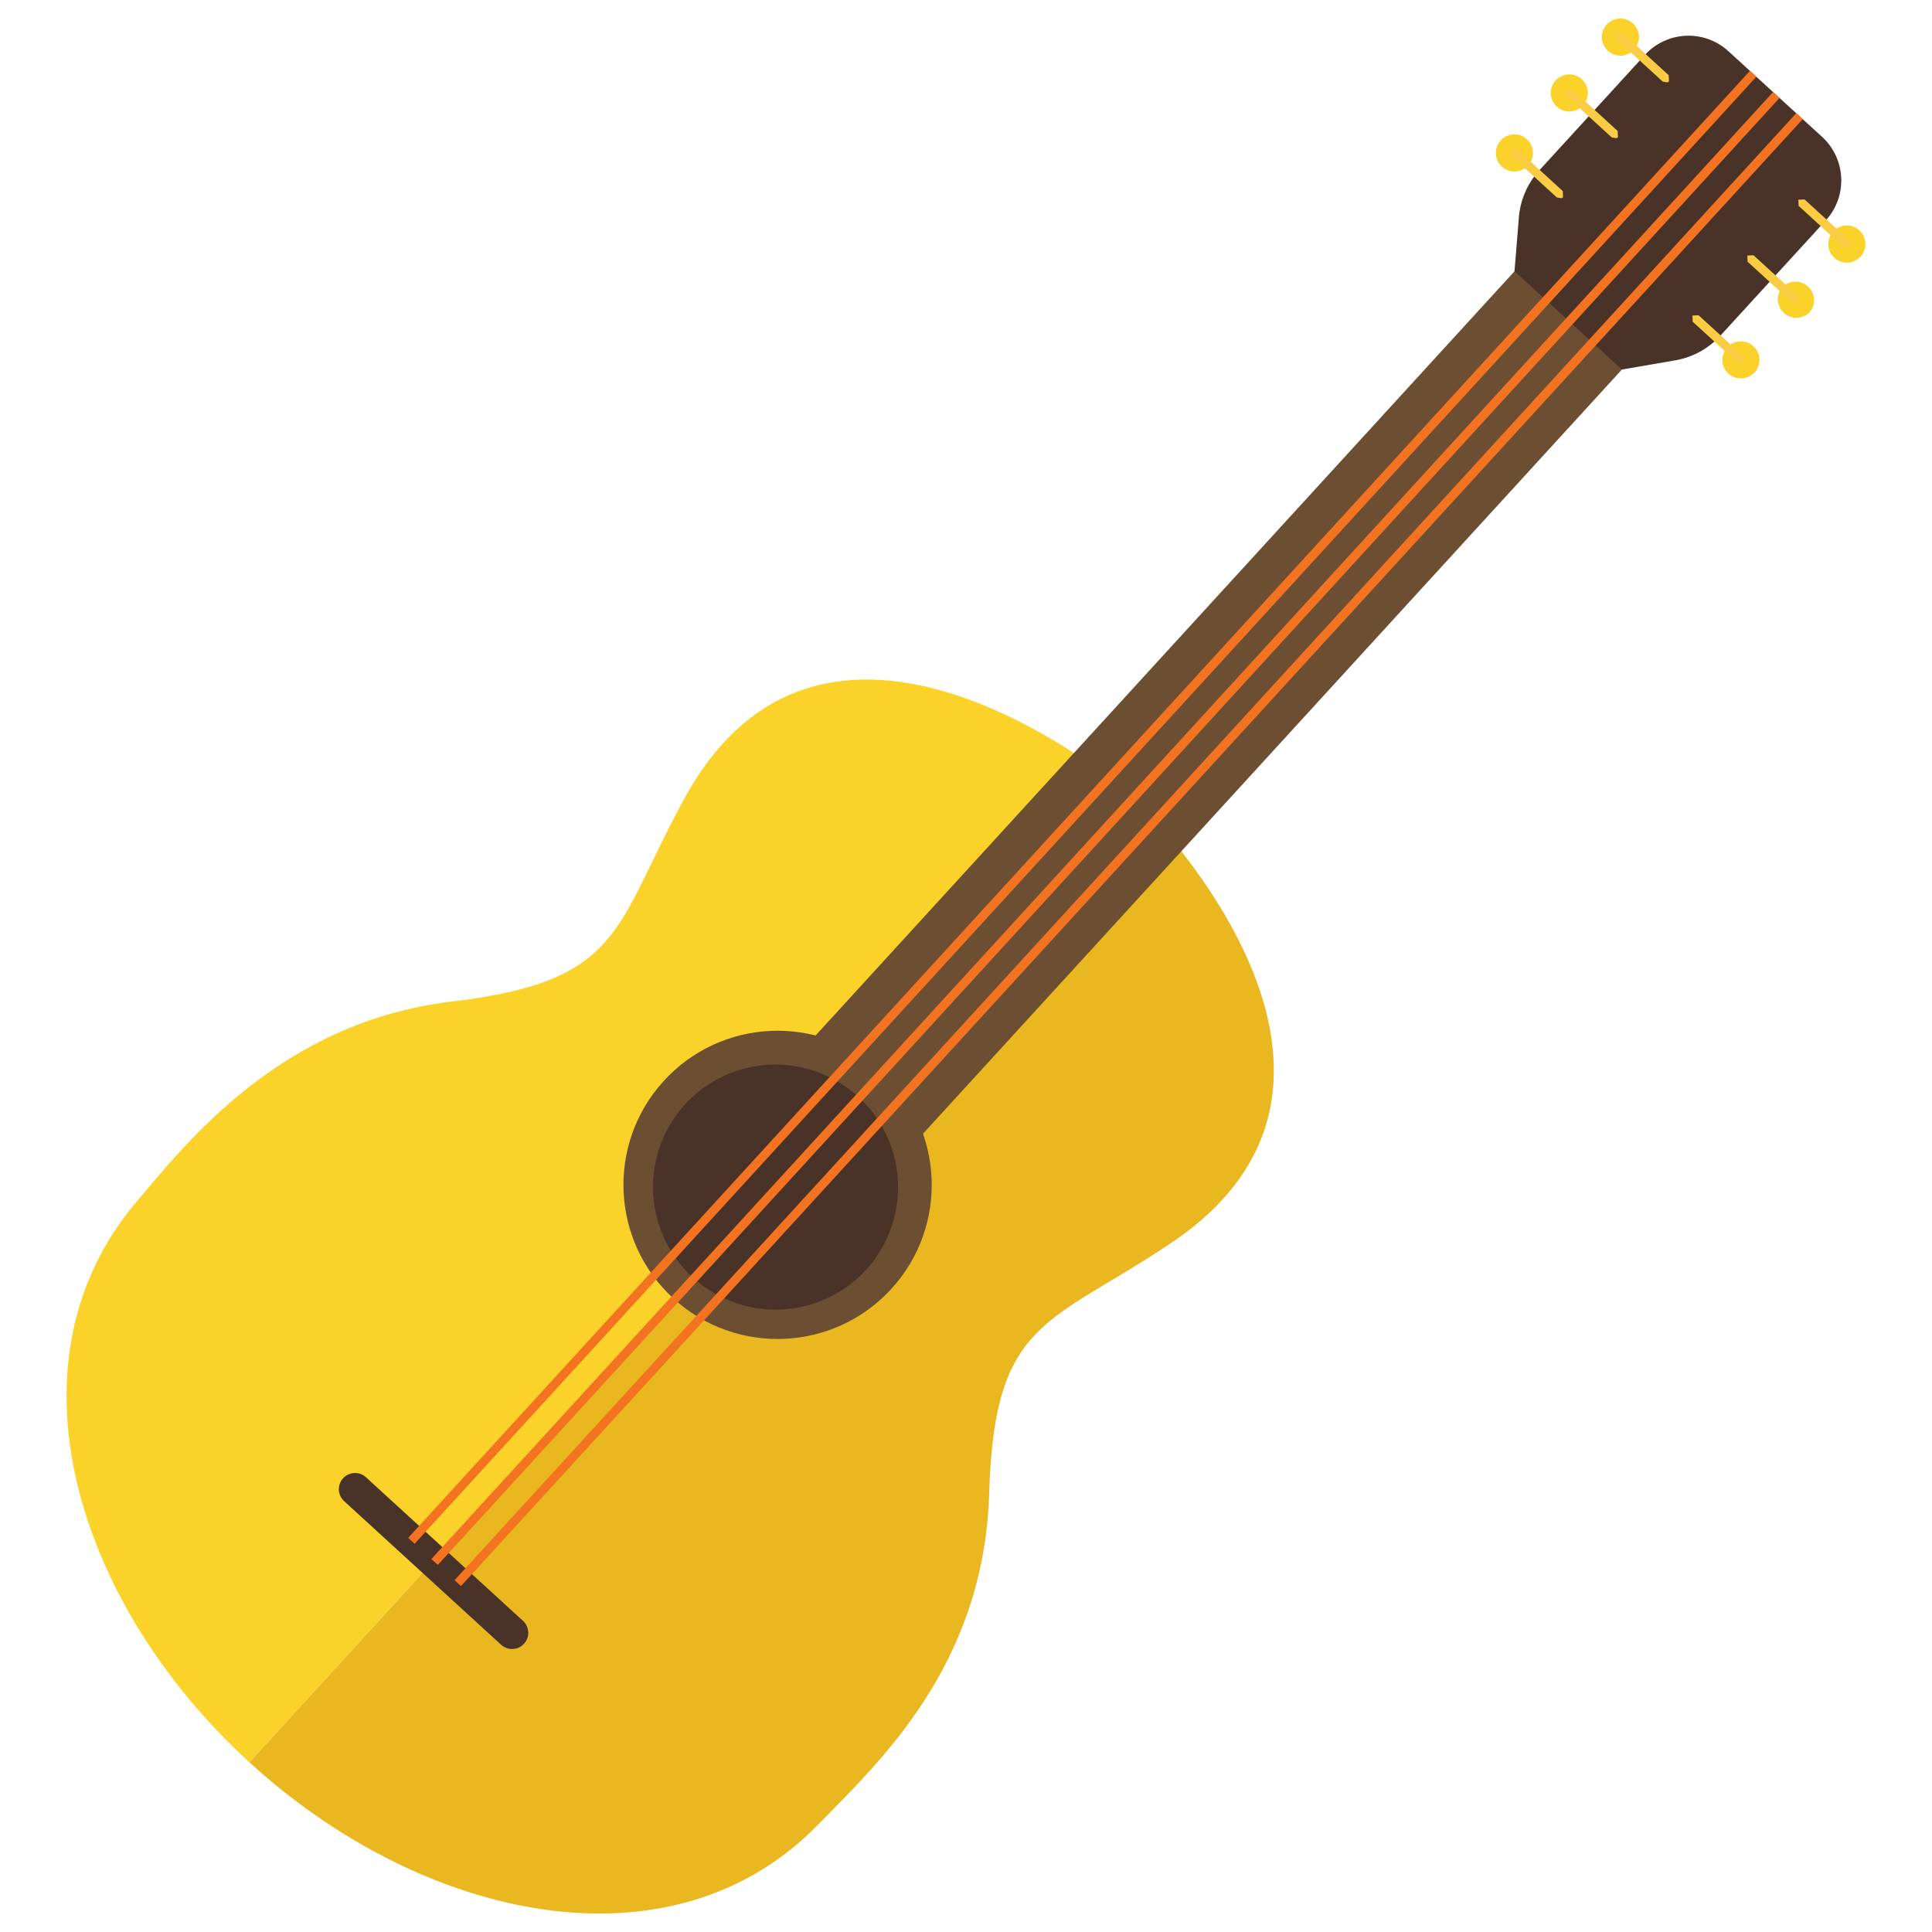
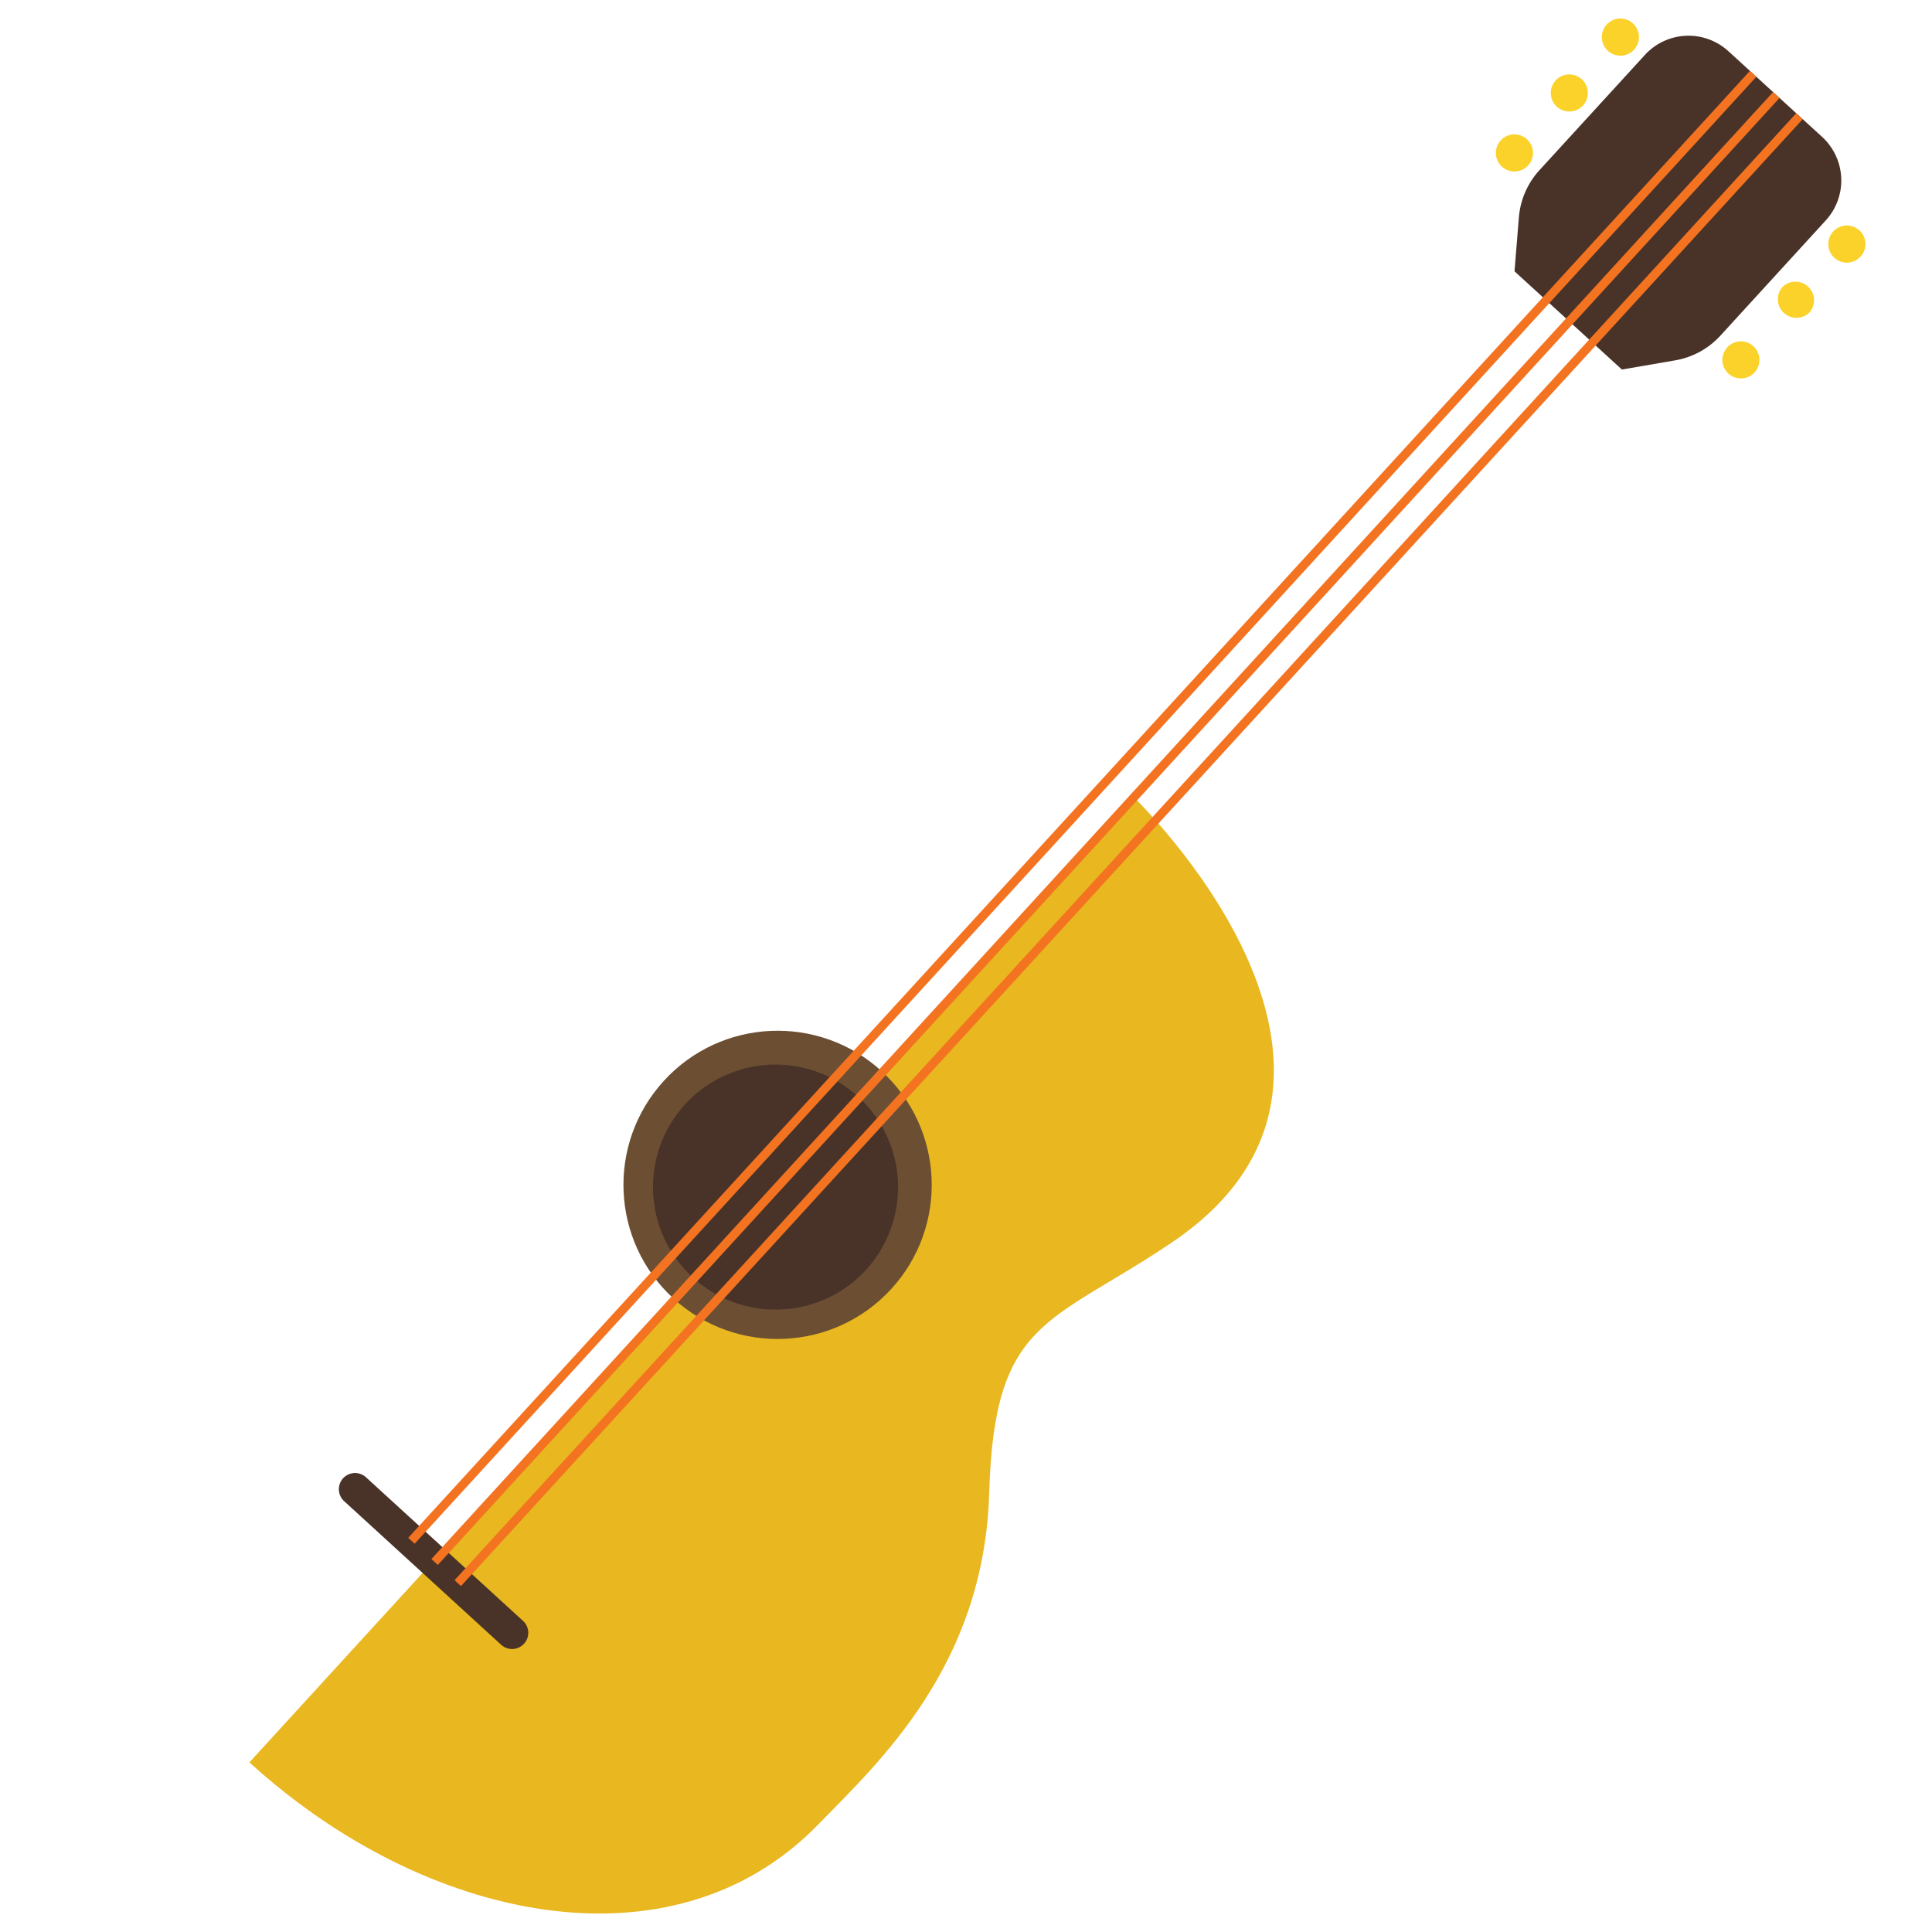
<svg xmlns="http://www.w3.org/2000/svg" fill-rule="evenodd" stroke-linejoin="round" stroke-miterlimit="2" clip-rule="evenodd" viewBox="0 0 120 120">
  <g fill-rule="nonzero">
-     <path fill="#fbd229" d="M70.368 49.462s-18.789-16.398-27.847.112c-4.382 7.989-3.732 11.359-14.433 12.63s-16.557 8.85-19.6 12.427c-8.448 9.934-3.787 24.96 7.004 34.83l54.876-59.999z" />
    <path fill="#e9b71f" d="M70.368 49.462s18.006 17.254 2.367 27.746c-7.565 5.077-10.982 4.728-11.293 15.5-.313 10.772-6.863 16.755-10.635 20.628-9.097 9.343-24.523 5.995-35.315-3.875l54.876-59.999z" />
    <path fill="#6c4e33" d="M55.362 80.055c-3.569 3.901-9.625 4.17-13.527.602-3.901-3.566-4.17-9.623-.602-13.524s9.623-4.171 13.524-.602c3.902 3.566 4.173 9.622.605 13.524z" />
-     <path fill="#6c4e33" d="m109.353 13.534-6.672-6.1L48.6 66.565l6.67 6.103z" />
    <g fill="#493227">
      <path d="M53.915 78.732A7.615 7.615 0 1 1 42.68 68.456a7.615 7.615 0 0 1 11.234 10.276zM94.069 16.851l.271-3.346a4.943 4.943 0 0 1 1.277-2.933l6.548-7.157a3.671 3.671 0 0 1 5.192-.232l2.907 2.658-12.86 14.06-3.335-3.05zM100.738 22.952l3.31-.57a4.927 4.927 0 0 0 2.806-1.532l6.548-7.16a3.675 3.675 0 0 0-.231-5.191l-2.907-2.658-12.86 14.06 3.334 3.05zM32.484 100.674l-9.753-8.919a1.005 1.005 0 1 0-1.356 1.485l9.752 8.919a1.005 1.005 0 1 0 1.357-1.485z" />
    </g>
    <g fill="#fbd229">
      <path d="M101.501 3.077a1.153 1.153 0 1 1-1.7-1.558 1.153 1.153 0 0 1 1.7 1.558zM98.33 6.542a1.151 1.151 0 1 1-1.7-1.552 1.151 1.151 0 0 1 1.7 1.552zM94.92 10.272a1.153 1.153 0 1 1-1.7-1.558 1.153 1.153 0 0 1 1.7 1.558z" />
    </g>
-     <path fill="#facc44" d="m103.58 5.118-.3-.047-2.813-2.571-.018-.384.384-.018 2.812 2.574.018.382zM100.408 8.582l-.298-.044-2.812-2.571-.018-.384.384-.018 2.812 2.572.018.384zM96.998 12.312l-.298-.046-2.812-2.572-.018-.384.384-.017 2.812 2.574.018.381z" />
    <path fill="#fbd229" d="M113.861 14.383a1.153 1.153 0 1 0 1.704 1.555 1.153 1.153 0 0 0-1.704-1.555zM110.692 17.848a1.154 1.154 0 0 0 1.7 1.557 1.153 1.153 0 0 0-1.7-1.557zM107.282 21.577a1.151 1.151 0 1 0 1.698 1.555 1.151 1.151 0 0 0-1.698-1.555z" />
-     <path fill="#facc44" d="m114.827 15.406-.297-.046-2.813-2.572-.017-.383.384-.018 2.812 2.574.017.381zM111.658 18.871l-.298-.044-2.814-2.571-.016-.384.382-.018 2.814 2.572.016.384zM108.248 22.6l-.298-.045-2.814-2.572-.015-.384.381-.018 2.815 2.574.015.382z" />
    <path fill="#f37321" d="m25.755 95.884-.4-.366L108.692 4.4l.4.366zM27.195 97.2l-.401-.365 83.335-91.118.4.367zM28.633 98.515l-.4-.366 83.334-91.117.402.368z" />
  </g>
</svg>